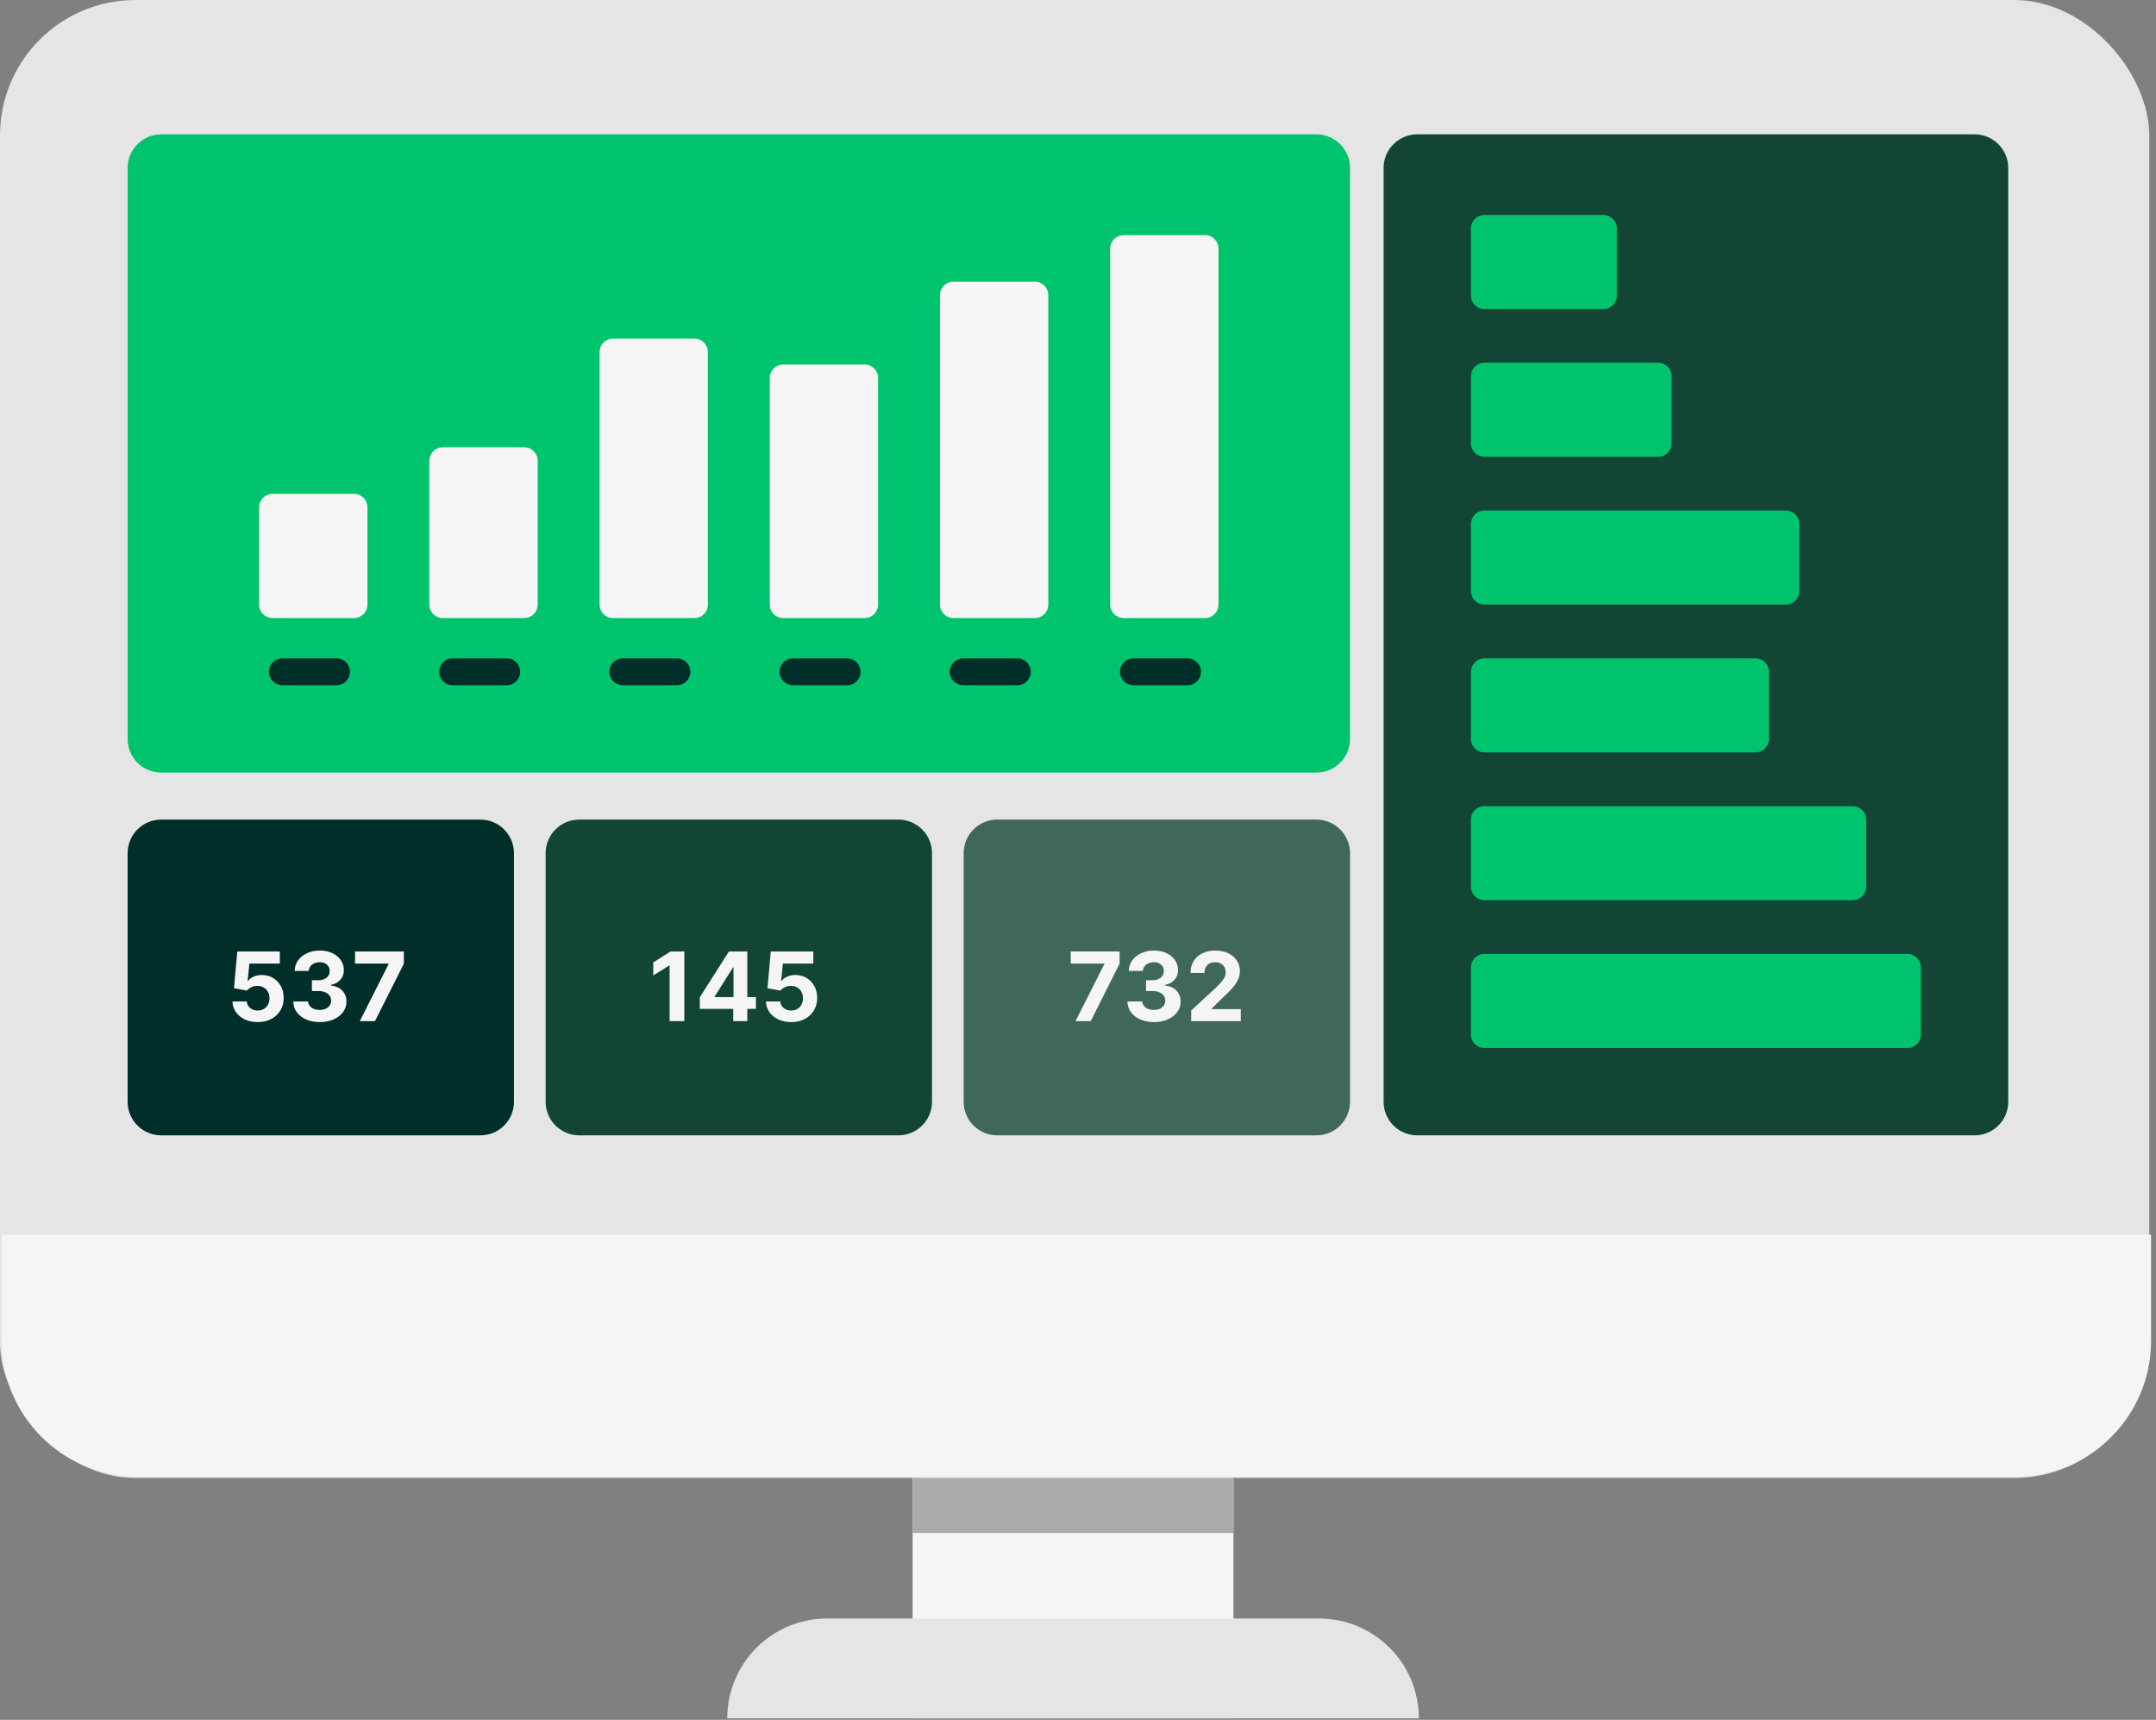
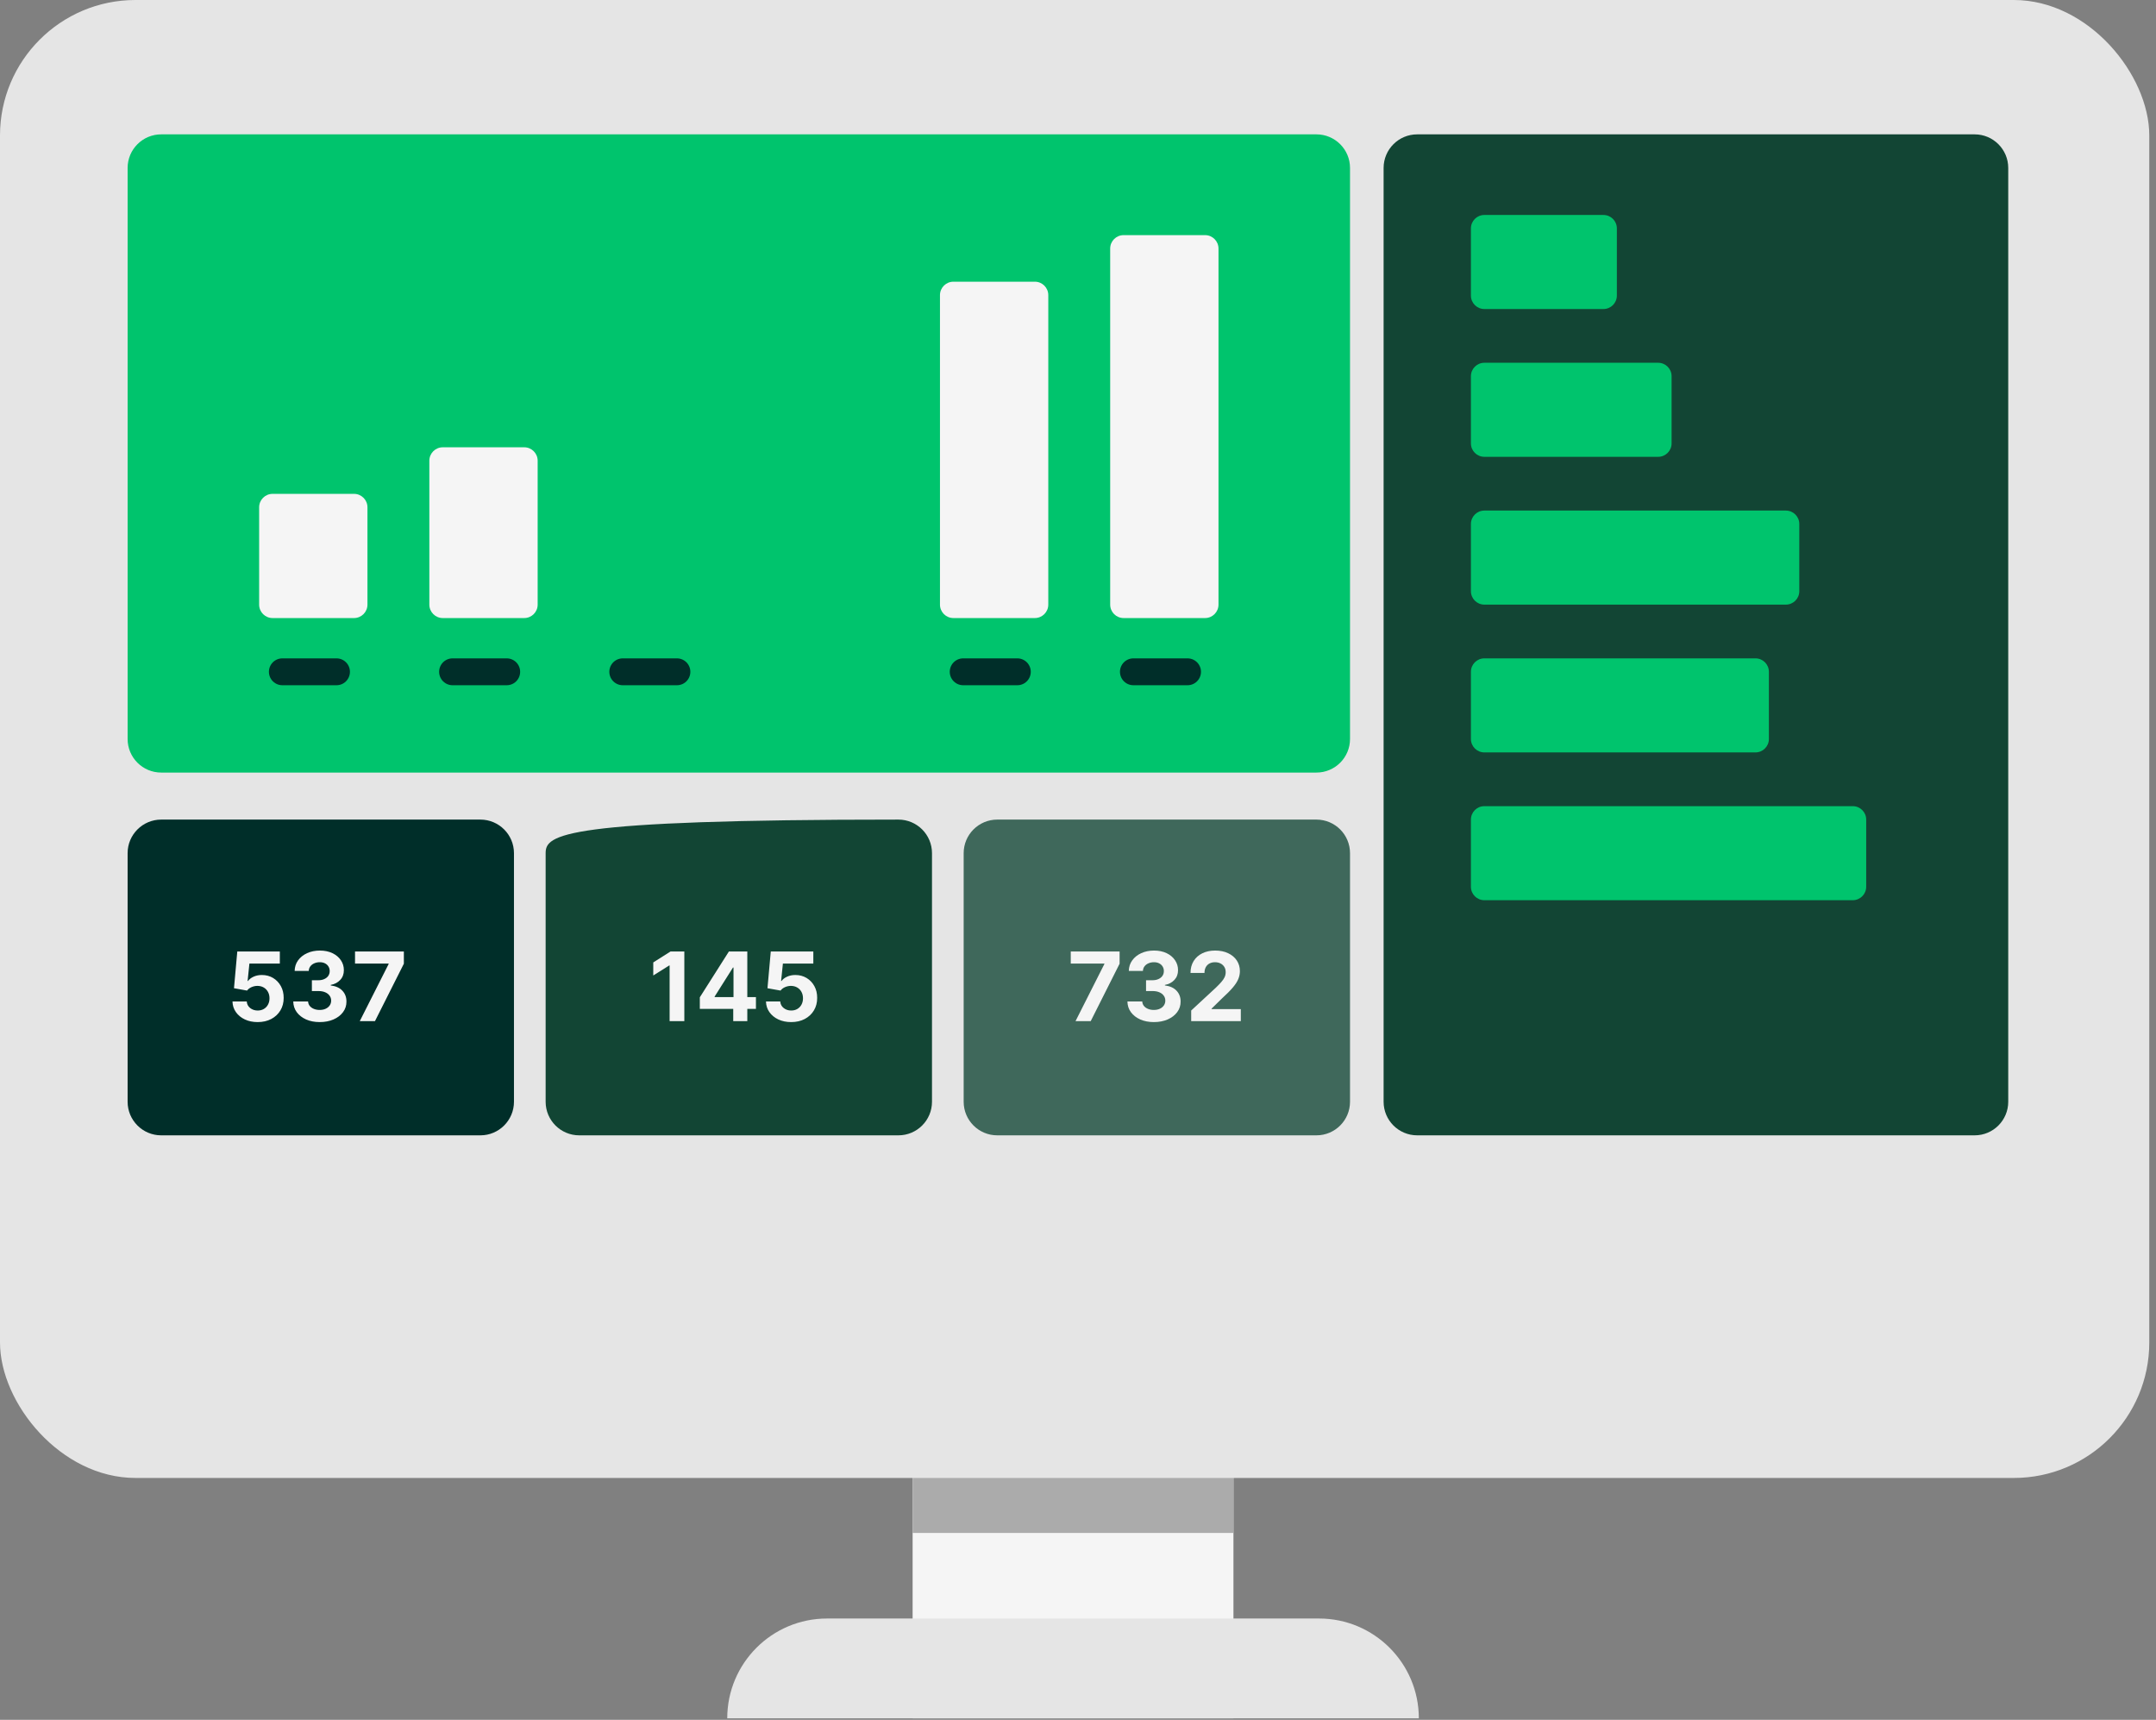
<svg xmlns="http://www.w3.org/2000/svg" width="321" height="256" viewBox="0 0 321 256" fill="none">
  <rect x="0" y="0" width="321" height="256" fill="#808080" stroke="none" />
  <rect x="135.877" y="196.339" width="47.769" height="59.446" fill="#F5F5F5" />
  <rect x="135.877" y="201.646" width="47.769" height="26.538" fill="#ABABAB" />
  <path d="M108.277 255.785H211.246C211.246 247.577 204.592 240.923 196.385 240.923H123.138C114.931 240.923 108.277 247.577 108.277 255.785Z" fill="#E5E5E5" />
  <rect width="320" height="220" rx="20.169" fill="#E5E5E5" />
-   <path d="M0.261 183.785H320.261V199.615C320.261 210.755 311.231 219.785 300.092 219.785H20.431C9.292 219.785 0.261 210.755 0.261 199.615V183.785Z" fill="#F5F5F5" />
  <path d="M19 110C19 112.761 21.239 115 24 115H196C198.761 115 201 112.761 201 110V25C201 22.239 198.761 20 196 20H24C21.239 20 19 22.239 19 25V110Z" fill="#00C46D" />
  <path d="M38.582 90C38.582 91.105 39.478 92 40.582 92H52.709C53.813 92 54.709 91.105 54.709 90V75.513C54.709 74.409 53.813 73.513 52.709 73.513H40.582C39.478 73.513 38.582 74.409 38.582 75.513V90Z" fill="#F5F5F5" />
  <path d="M63.924 90C63.924 91.105 64.82 92 65.924 92H78.051C79.155 92 80.051 91.105 80.051 90V68.581C80.051 67.477 79.155 66.581 78.051 66.581H65.924C64.82 66.581 63.924 67.477 63.924 68.581V90Z" fill="#F5F5F5" />
-   <path d="M89.266 90C89.266 91.105 90.161 92 91.266 92H103.392C104.497 92 105.392 91.105 105.392 90V52.405C105.392 51.301 104.497 50.405 103.392 50.405H91.266C90.161 50.405 89.266 51.301 89.266 52.405V90Z" fill="#F5F5F5" />
-   <path d="M114.608 90C114.608 91.105 115.503 92 116.608 92H128.734C129.839 92 130.734 91.105 130.734 90V56.257C130.734 55.152 129.839 54.257 128.734 54.257H116.608C115.503 54.257 114.608 55.152 114.608 56.257V90Z" fill="#F5F5F5" />
  <path d="M139.949 90C139.949 91.105 140.845 92 141.949 92H154.076C155.181 92 156.076 91.105 156.076 90V43.932C156.076 42.828 155.181 41.932 154.076 41.932H141.949C140.845 41.932 139.949 42.828 139.949 43.932V90Z" fill="#F5F5F5" />
  <path d="M165.291 90C165.291 91.105 166.186 92 167.291 92H179.418C180.522 92 181.418 91.105 181.418 90V37C181.418 35.895 180.522 35 179.418 35H167.291C166.186 35 165.291 35.895 165.291 37V90Z" fill="#F5F5F5" />
  <path d="M42.038 100H50.101" stroke="#002E29" stroke-width="4" stroke-linecap="round" />
  <path d="M67.38 100H75.443" stroke="#002E29" stroke-width="4" stroke-linecap="round" />
  <path d="M92.721 100H100.785" stroke="#002E29" stroke-width="4" stroke-linecap="round" />
-   <path d="M118.063 100H126.127" stroke="#002E29" stroke-width="4" stroke-linecap="round" />
  <path d="M143.405 100H151.468" stroke="#002E29" stroke-width="4" stroke-linecap="round" />
  <path d="M168.747 100H176.81" stroke="#002E29" stroke-width="4" stroke-linecap="round" />
  <path d="M206 164C206 166.761 208.239 169 211 169H294C296.761 169 299 166.761 299 164V25C299 22.239 296.761 20 294 20H211C208.239 20 206 22.239 206 25V164Z" fill="#124534" />
  <path d="M221 32C219.895 32 219 32.895 219 34L219 44C219 45.105 219.895 46 221 46L238.73 46C239.834 46 240.73 45.105 240.73 44L240.73 34C240.73 32.895 239.834 32 238.73 32L221 32Z" fill="#00C46D" />
  <path d="M221 54C219.895 54 219 54.895 219 56L219 66C219 67.105 219.895 68 221 68L246.878 68C247.983 68 248.878 67.105 248.878 66L248.878 56C248.878 54.895 247.983 54 246.878 54L221 54Z" fill="#00C46D" />
  <path d="M221 76C219.895 76 219 76.895 219 78L219 88C219 89.105 219.895 90 221 90L265.892 90C266.996 90 267.892 89.105 267.892 88L267.892 78C267.892 76.895 266.996 76 265.892 76L221 76Z" fill="#00C46D" />
  <path d="M221 98C219.895 98 219 98.895 219 100L219 110C219 111.105 219.895 112 221 112L261.365 112C262.469 112 263.365 111.105 263.365 110L263.365 100C263.365 98.895 262.469 98 261.365 98L221 98Z" fill="#00C46D" />
  <path d="M221 120C219.895 120 219 120.895 219 122L219 132C219 133.105 219.895 134 221 134L275.851 134C276.956 134 277.851 133.105 277.851 132L277.851 122C277.851 120.895 276.956 120 275.851 120L221 120Z" fill="#00C46D" />
-   <path d="M221 142C219.895 142 219 142.895 219 144L219 154C219 155.105 219.895 156 221 156L284 156C285.105 156 286 155.105 286 154L286 144C286 142.895 285.105 142 284 142L221 142Z" fill="#00C46D" />
  <path d="M19 164C19 166.761 21.239 169 24 169H71.523C74.285 169 76.523 166.761 76.523 164V127C76.523 124.239 74.285 122 71.523 122H24C21.239 122 19 124.239 19 127V164Z" fill="#002E29" />
  <path d="M38.364 152.142C37.648 152.142 37.011 152.01 36.451 151.747C35.894 151.484 35.452 151.121 35.125 150.659C34.798 150.197 34.627 149.667 34.614 149.07H36.739C36.763 149.472 36.932 149.797 37.245 150.047C37.559 150.296 37.932 150.421 38.364 150.421C38.708 150.421 39.011 150.345 39.275 150.193C39.541 150.038 39.749 149.824 39.897 149.551C40.049 149.274 40.125 148.957 40.125 148.599C40.125 148.235 40.047 147.915 39.892 147.638C39.74 147.361 39.529 147.145 39.259 146.99C38.989 146.835 38.681 146.756 38.333 146.752C38.03 146.752 37.734 146.815 37.448 146.94C37.164 147.064 36.943 147.235 36.785 147.451L34.837 147.102L35.328 141.636H41.663V143.428H37.134L36.866 146.024H36.927C37.109 145.767 37.384 145.555 37.751 145.386C38.119 145.217 38.531 145.133 38.986 145.133C39.61 145.133 40.167 145.28 40.656 145.573C41.145 145.867 41.532 146.27 41.815 146.783C42.098 147.292 42.238 147.879 42.235 148.544C42.238 149.242 42.076 149.863 41.749 150.406C41.425 150.946 40.971 151.371 40.388 151.681C39.808 151.988 39.133 152.142 38.364 152.142ZM47.594 152.142C46.838 152.142 46.165 152.012 45.575 151.752C44.988 151.489 44.524 151.128 44.183 150.669C43.846 150.207 43.672 149.674 43.662 149.07H45.868C45.882 149.323 45.964 149.546 46.116 149.738C46.271 149.927 46.477 150.074 46.734 150.178C46.99 150.283 47.278 150.335 47.599 150.335C47.933 150.335 48.228 150.276 48.484 150.158C48.741 150.04 48.942 149.876 49.087 149.667C49.232 149.458 49.304 149.217 49.304 148.944C49.304 148.667 49.227 148.422 49.071 148.21C48.92 147.994 48.7 147.825 48.414 147.704C48.13 147.582 47.793 147.522 47.401 147.522H46.435V145.912H47.401C47.732 145.912 48.024 145.855 48.277 145.74C48.533 145.626 48.732 145.467 48.874 145.265C49.016 145.059 49.087 144.819 49.087 144.546C49.087 144.286 49.024 144.059 48.899 143.863C48.778 143.664 48.606 143.509 48.383 143.397C48.164 143.286 47.908 143.23 47.614 143.23C47.317 143.23 47.046 143.284 46.799 143.392C46.553 143.497 46.356 143.647 46.207 143.843C46.059 144.038 45.98 144.268 45.969 144.531H43.869C43.88 143.934 44.05 143.407 44.38 142.952C44.711 142.497 45.156 142.141 45.716 141.884C46.28 141.625 46.916 141.495 47.624 141.495C48.339 141.495 48.965 141.625 49.502 141.884C50.038 142.144 50.455 142.495 50.752 142.937C51.052 143.375 51.2 143.868 51.197 144.415C51.2 144.995 51.02 145.479 50.655 145.867C50.294 146.255 49.824 146.501 49.243 146.606V146.687C50.006 146.784 50.586 147.049 50.984 147.481C51.386 147.91 51.585 148.446 51.581 149.09C51.585 149.681 51.414 150.205 51.07 150.664C50.73 151.123 50.259 151.484 49.658 151.747C49.058 152.01 48.37 152.142 47.594 152.142ZM53.566 152L57.863 143.499V143.428H52.858V141.636H60.13V143.453L55.828 152H53.566Z" fill="#F5F5F5" />
-   <path d="M81.238 164C81.238 166.761 83.477 169 86.238 169H133.762C136.523 169 138.762 166.761 138.762 164V127C138.762 124.239 136.523 122 133.762 122H86.238C83.477 122 81.238 124.239 81.238 127V164Z" fill="#124534" />
+   <path d="M81.238 164C81.238 166.761 83.477 169 86.238 169H133.762C136.523 169 138.762 166.761 138.762 164V127C138.762 124.239 136.523 122 133.762 122C83.477 122 81.238 124.239 81.238 127V164Z" fill="#124534" />
  <path d="M101.888 141.636V152H99.697V143.716H99.636L97.263 145.204V143.261L99.828 141.636H101.888ZM104.194 150.178V148.453L108.521 141.636H110.009V144.025H109.128L106.401 148.341V148.422H112.549V150.178H104.194ZM109.169 152V149.652L109.209 148.888V141.636H111.264V152H109.169ZM117.794 152.142C117.079 152.142 116.441 152.01 115.881 151.747C115.325 151.484 114.883 151.121 114.555 150.659C114.228 150.197 114.058 149.667 114.044 149.07H116.17C116.193 149.472 116.362 149.797 116.676 150.047C116.989 150.296 117.362 150.421 117.794 150.421C118.138 150.421 118.442 150.345 118.705 150.193C118.971 150.038 119.179 149.824 119.327 149.551C119.479 149.274 119.555 148.957 119.555 148.599C119.555 148.235 119.477 147.915 119.322 147.638C119.17 147.361 118.96 147.145 118.69 146.99C118.42 146.835 118.111 146.756 117.764 146.752C117.46 146.752 117.165 146.815 116.878 146.94C116.595 147.064 116.374 147.235 116.215 147.451L114.267 147.102L114.758 141.636H121.093V143.428H116.564L116.296 146.024H116.357C116.539 145.767 116.814 145.555 117.182 145.386C117.549 145.217 117.961 145.133 118.416 145.133C119.041 145.133 119.597 145.28 120.086 145.573C120.576 145.867 120.962 146.27 121.245 146.783C121.529 147.292 121.669 147.879 121.665 148.544C121.669 149.242 121.507 149.863 121.179 150.406C120.856 150.946 120.402 151.371 119.818 151.681C119.238 151.988 118.563 152.142 117.794 152.142Z" fill="#F5F5F5" />
  <path d="M143.477 164C143.477 166.761 145.715 169 148.477 169H196C198.761 169 201 166.761 201 164V127C201 124.239 198.761 122 196 122H148.477C145.715 122 143.477 124.239 143.477 127V164Z" fill="#3F685B" />
  <path d="M160.131 152L164.427 143.499V143.428H159.422V141.636H166.694V143.453L162.393 152H160.131ZM171.79 152.142C171.034 152.142 170.361 152.012 169.771 151.752C169.184 151.489 168.72 151.128 168.379 150.669C168.042 150.207 167.868 149.674 167.858 149.07H170.064C170.078 149.323 170.16 149.546 170.312 149.738C170.467 149.927 170.673 150.074 170.93 150.178C171.186 150.283 171.474 150.335 171.795 150.335C172.129 150.335 172.424 150.276 172.68 150.158C172.937 150.04 173.138 149.876 173.283 149.667C173.428 149.458 173.5 149.217 173.5 148.944C173.5 148.667 173.423 148.422 173.267 148.21C173.116 147.994 172.896 147.825 172.61 147.704C172.326 147.582 171.989 147.522 171.598 147.522H170.631V145.912H171.598C171.928 145.912 172.22 145.855 172.473 145.74C172.729 145.626 172.928 145.467 173.07 145.265C173.212 145.059 173.283 144.819 173.283 144.546C173.283 144.286 173.22 144.059 173.095 143.863C172.974 143.664 172.802 143.509 172.579 143.397C172.36 143.286 172.104 143.23 171.81 143.23C171.513 143.23 171.242 143.284 170.995 143.392C170.749 143.497 170.552 143.647 170.403 143.843C170.255 144.038 170.176 144.268 170.165 144.531H168.065C168.076 143.934 168.246 143.407 168.577 142.952C168.907 142.497 169.352 142.141 169.912 141.884C170.476 141.625 171.112 141.495 171.82 141.495C172.535 141.495 173.161 141.625 173.698 141.884C174.234 142.144 174.651 142.495 174.948 142.937C175.248 143.375 175.396 143.868 175.393 144.415C175.396 144.995 175.216 145.479 174.851 145.867C174.49 146.255 174.02 146.501 173.44 146.606V146.687C174.202 146.784 174.782 147.049 175.18 147.481C175.582 147.91 175.781 148.446 175.777 149.09C175.781 149.681 175.61 150.205 175.266 150.664C174.926 151.123 174.455 151.484 173.854 151.747C173.254 152.01 172.566 152.142 171.79 152.142ZM177.352 152V150.421L181.041 147.005C181.355 146.702 181.618 146.429 181.831 146.186C182.047 145.943 182.21 145.705 182.322 145.472C182.433 145.236 182.489 144.981 182.489 144.708C182.489 144.404 182.42 144.143 182.281 143.924C182.143 143.701 181.954 143.531 181.715 143.413C181.475 143.291 181.203 143.23 180.9 143.23C180.583 143.23 180.306 143.294 180.07 143.423C179.834 143.551 179.652 143.735 179.523 143.974C179.395 144.214 179.331 144.499 179.331 144.829H177.251C177.251 144.151 177.405 143.563 177.712 143.063C178.019 142.564 178.449 142.178 179.002 141.905C179.555 141.631 180.193 141.495 180.915 141.495C181.657 141.495 182.303 141.626 182.853 141.889C183.406 142.149 183.836 142.51 184.143 142.972C184.45 143.434 184.604 143.964 184.604 144.561C184.604 144.953 184.526 145.339 184.371 145.72C184.219 146.101 183.948 146.525 183.556 146.99C183.165 147.452 182.614 148.007 181.902 148.655L180.389 150.138V150.209H184.741V152H177.352Z" fill="#F5F5F5" />
</svg>